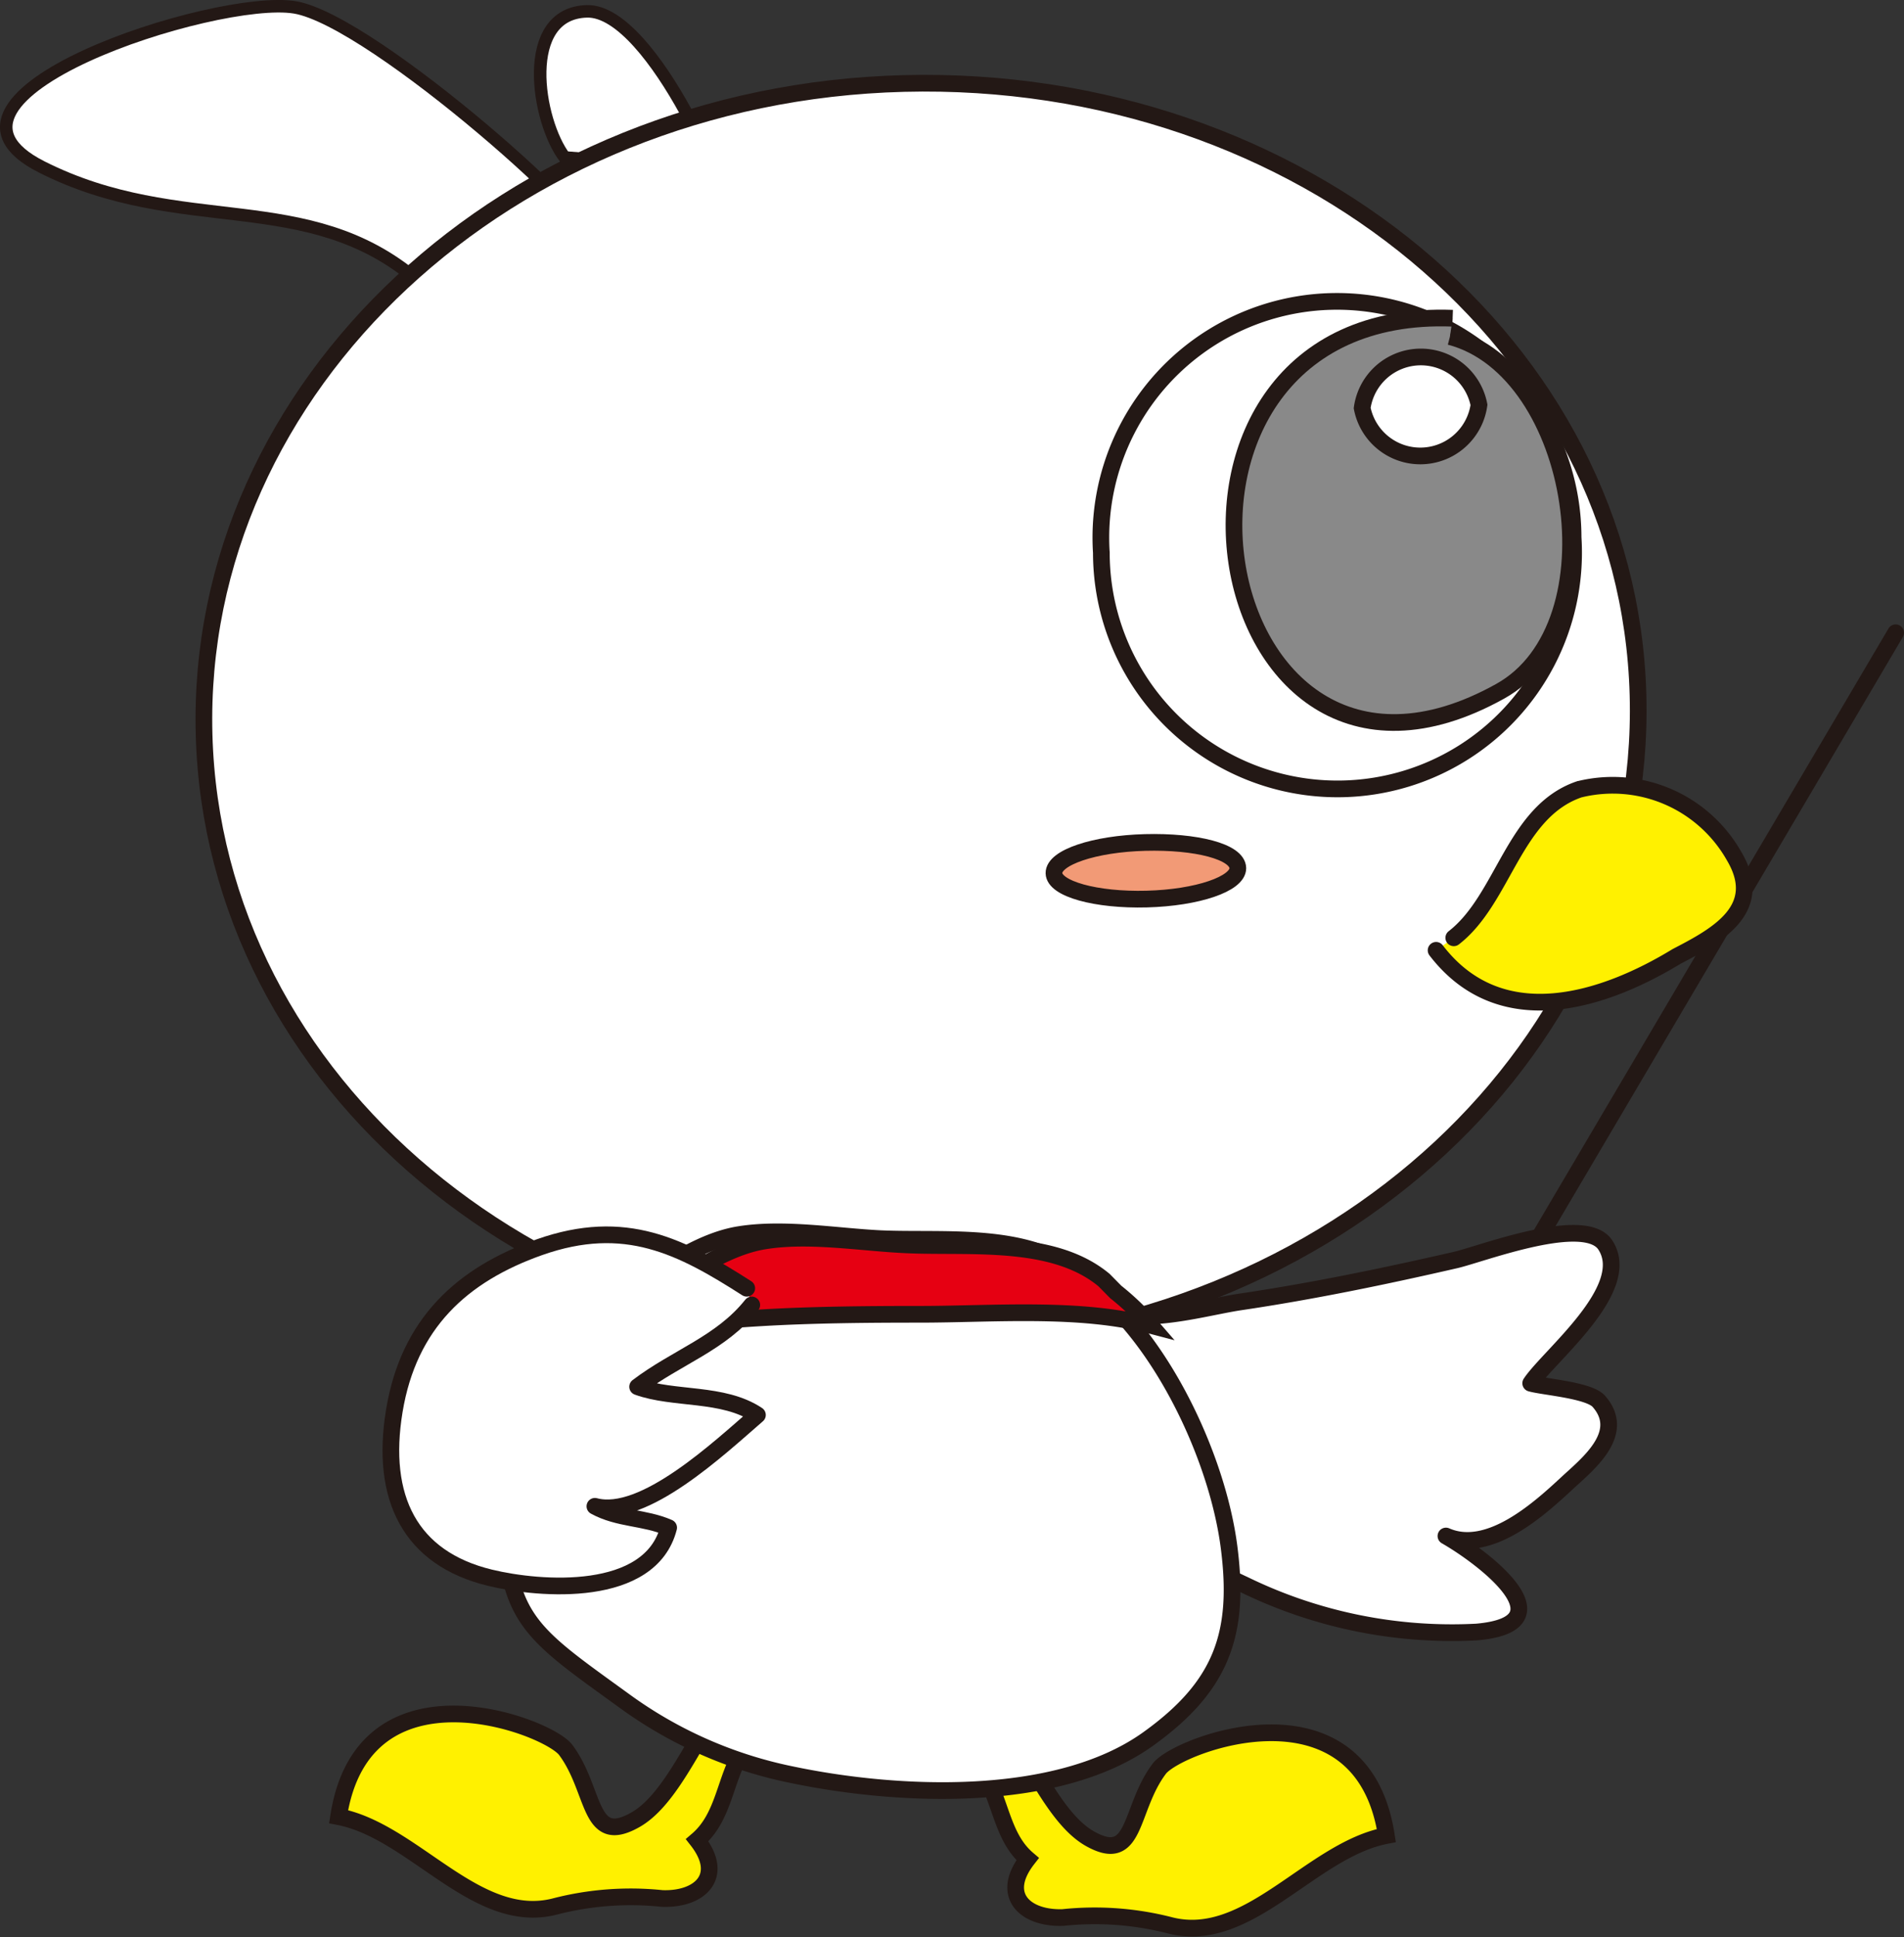
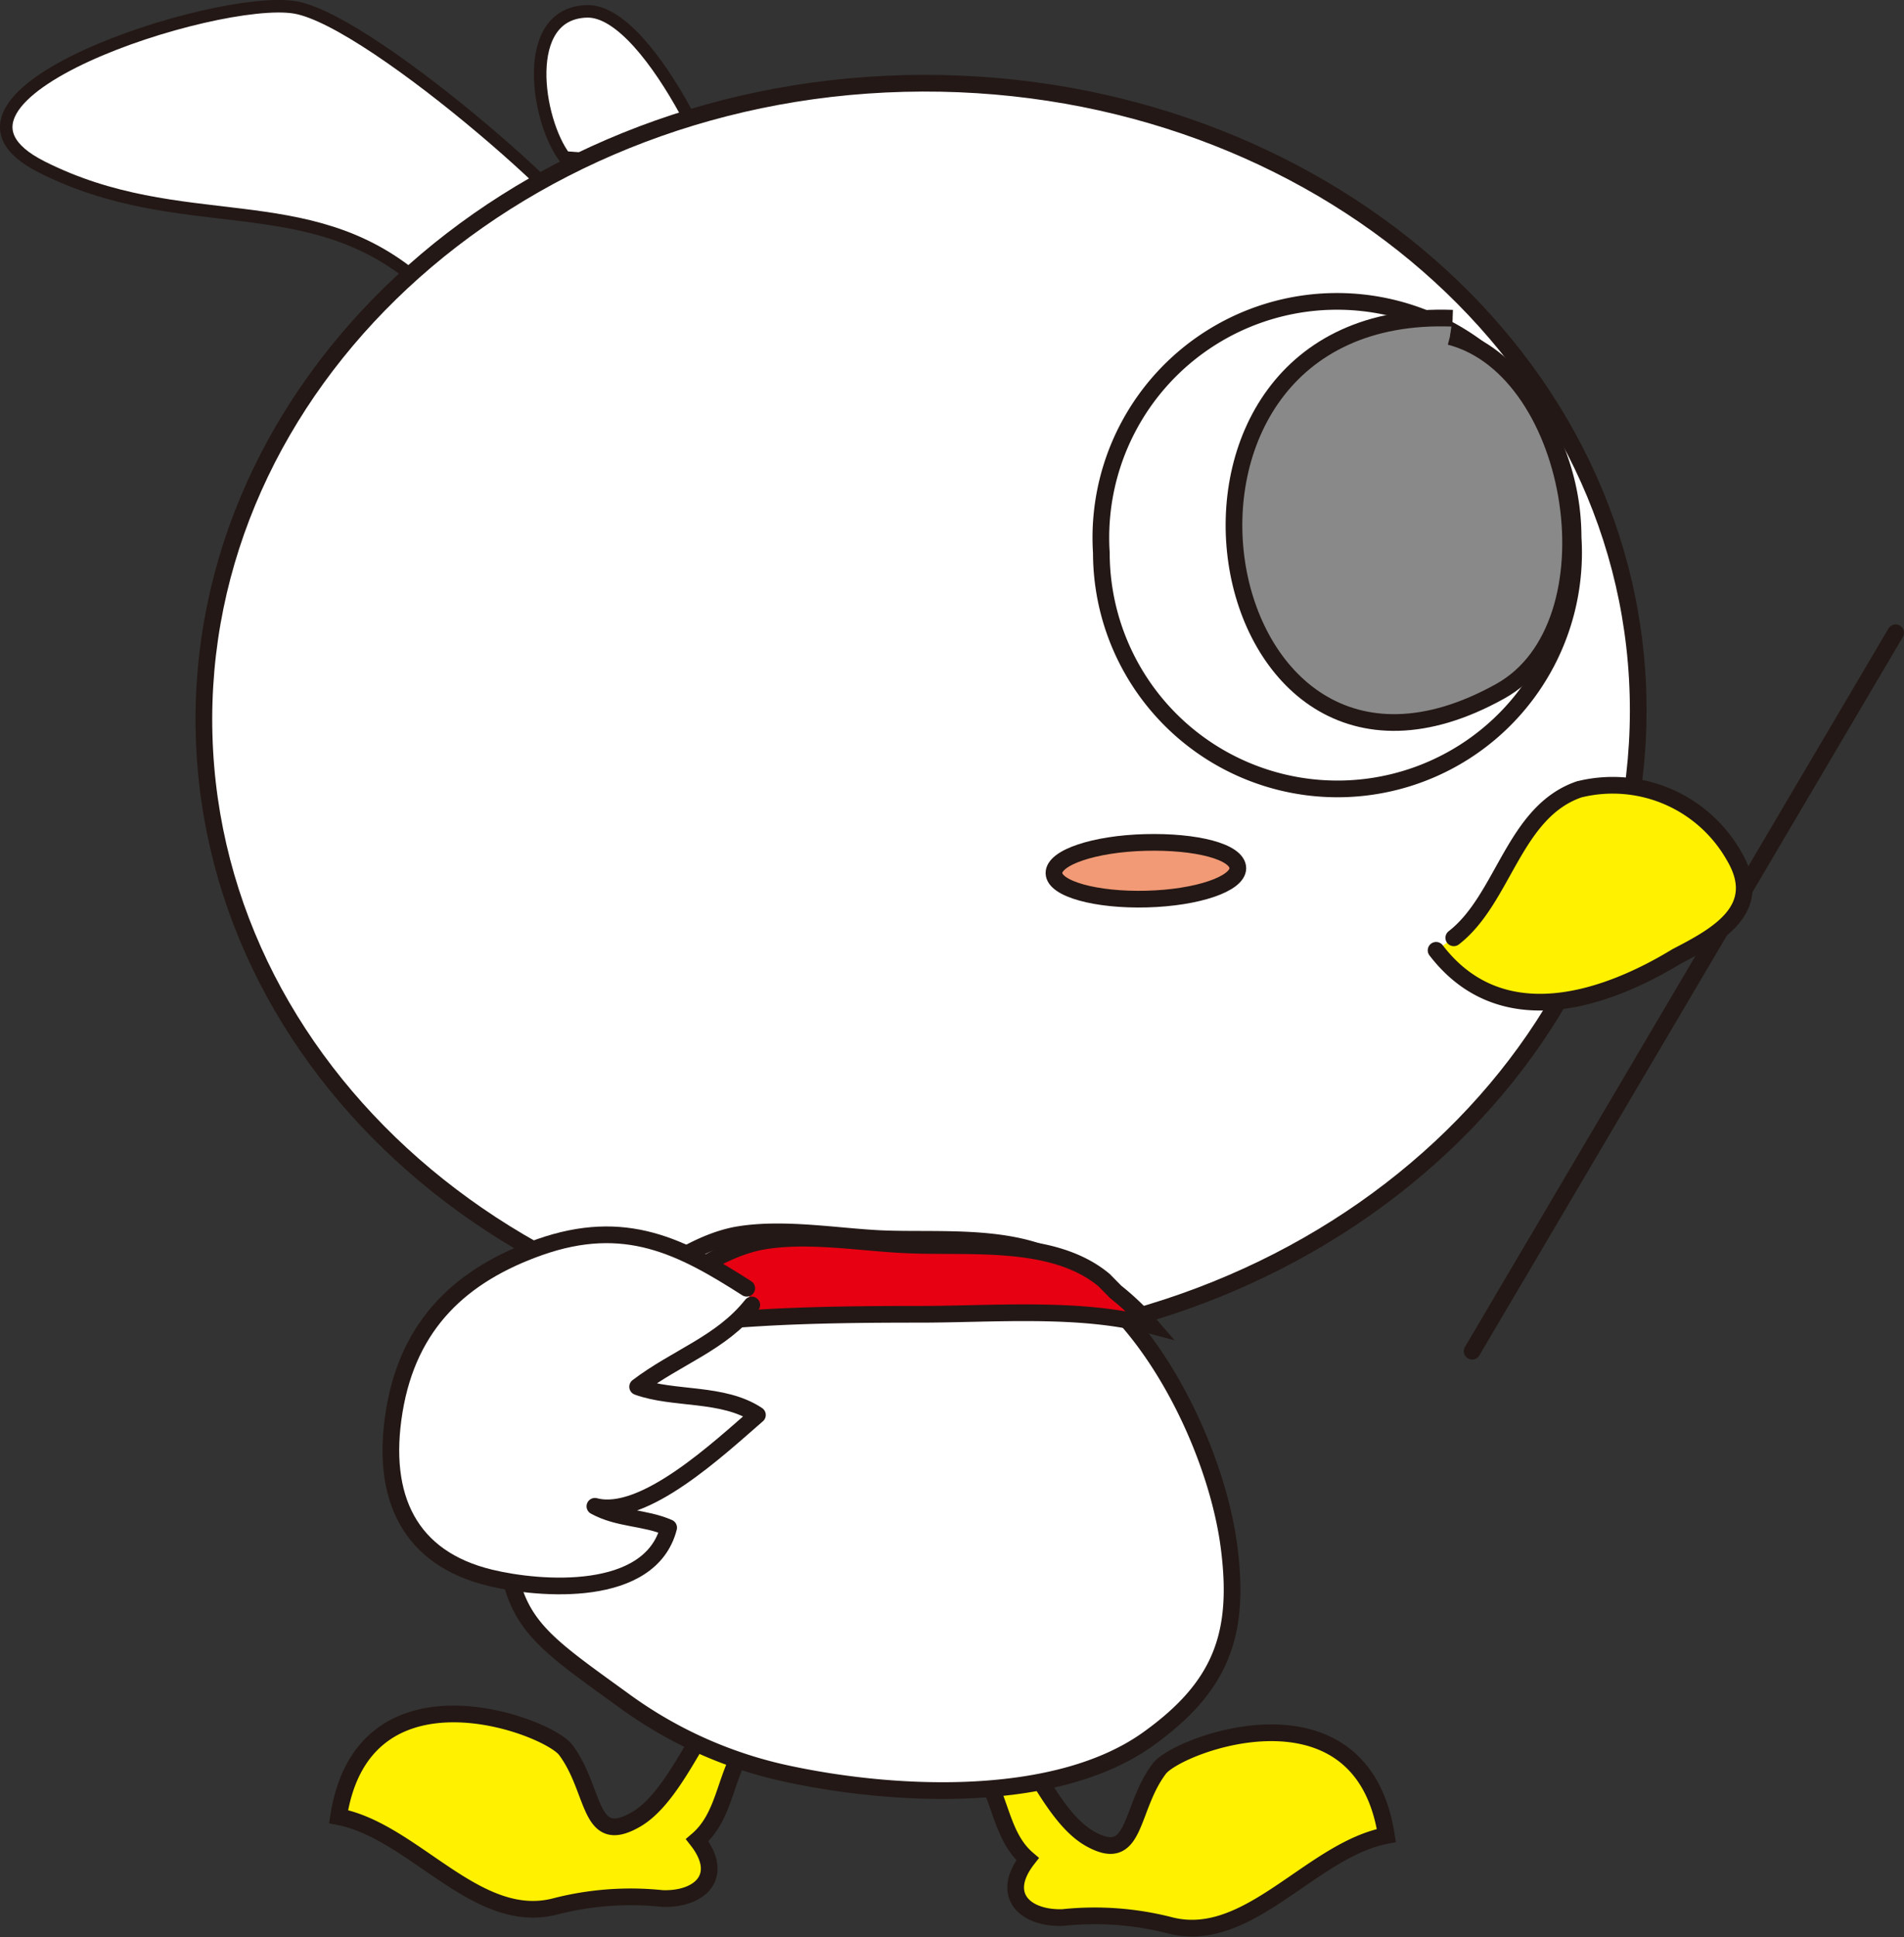
<svg xmlns="http://www.w3.org/2000/svg" viewBox="0 0 114.1 116.03">
  <rect x="0" y="0" width="114.1" height="116.03" fill="#333333" stroke="none" />
  <defs>
    <style>
      .cls-1 {
        fill: none;
      }

      .cls-1, .cls-10, .cls-2, .cls-3, .cls-4, .cls-5, .cls-6, .cls-7, .cls-8, .cls-9 {
        stroke: #231815;
      }

      .cls-1, .cls-10, .cls-5, .cls-6, .cls-8 {
        stroke-linecap: round;
      }

      .cls-1, .cls-8 {
        stroke-linejoin: round;
      }

      .cls-2, .cls-3, .cls-5, .cls-8 {
        fill: #fff;
      }

      .cls-2 {
        stroke-width: 0.75px;
      }

      .cls-4 {
        fill: #898989;
      }

      .cls-6, .cls-9 {
        fill: #fff100;
      }

      .cls-7 {
        fill: #f29a76;
      }

      .cls-10 {
        fill: #e60012;
      }
    </style>
  </defs>
  <title>アセット 1</title>
  <g id="レイヤー_2" data-name="レイヤー 2">
    <g id="レイヤー_1-2" data-name="レイヤー 1">
      <g>
        <line class="cls-1" x1="88.22" y1="80.93" x2="113.6" y2="37.9" />
        <path class="cls-2" d="M42.84,11.43C44.32,13.11,39.19.57,35.17.68s-3,6.56-1.33,8.75C38.32,9.76,41.69,10.11,42.84,11.43Z" />
        <path class="cls-2" d="M35.25,14.49C37,14.32,22.38,1.21,17.66.44S-5.89,5.77,2.5,10,18.4,11.15,25,16.78C29.88,14.19,32.13,14.8,35.25,14.49Z" />
        <path class="cls-3" d="M98.16,41.63C98.73,62.55,80,80,56.21,80.67S12.79,64.87,12.23,44s18.21-38.4,41.94-39S97.6,20.71,98.16,41.63Z" />
        <path class="cls-3" d="M94.28,32.35A14.15,14.15,0,1,1,66,33.11a14.15,14.15,0,1,1,28.27-.76Z" />
        <path class="cls-4" d="M86.89,20.16c7.68,2,10.11,17.32,3,21.25-17.88,9.94-23.25-23.12-2.84-22.35" />
-         <path class="cls-5" d="M88.63,24.25a3.55,3.55,0,0,1-7,.19,3.55,3.55,0,0,1,7-.19Z" />
        <path class="cls-6" d="M87.12,56.17c3-2.32,3.58-7.54,7.51-8.89a8.36,8.36,0,0,1,9.29,4c1.88,3.17-1,4.74-3.44,6-4.25,2.59-10.5,4.75-14.42-.36" />
        <path class="cls-7" d="M74.18,52c0,.94-2.42,1.77-5.46,1.85s-5.54-.61-5.56-1.55,2.42-1.76,5.46-1.84S74.16,51,74.18,52Z" />
-         <path class="cls-8" d="M65.47,77.79c1.85,2,6.37.56,8.85.19,4.33-.64,8.67-1.54,12.9-2.51,1.57-.36,7.83-2.79,9-.87,1.66,2.62-3.4,6.61-4.49,8.25.78.22,3.49.41,4.08,1.08,1.71,1.94-.72,3.8-1.93,4.93-1.62,1.5-4.65,4.27-7.23,3.14,2.32,1.33,7.44,5.26,1.84,5.75a28.4,28.4,0,0,1-13.92-2.83,26.46,26.46,0,0,1-5-3c-1.53-1.24-1.5-2-1.8-4-.46-3-.63-6.74-1.75-9.57" />
        <path class="cls-9" d="M38.07,109c-2.84,1.61-2.36-1.77-4.17-4.19-1.11-1.47-12.13-5.6-13.61,4,4.52.87,8.28,6.62,13,5.37a18.16,18.16,0,0,1,6.38-.47c2.25.09,3.81-1.32,2.11-3.49,1.63-1.39,1.63-3.62,2.75-5.43,1-1.64,2.44-2.93,2.13-5.1C43.05,99.29,41.39,107.13,38.07,109Z" />
        <path class="cls-9" d="M65.3,110.12c2.84,1.61,2.35-1.77,4.17-4.18,1.1-1.47,12.12-5.61,13.61,4-4.53.87-8.28,6.62-13,5.37a18.18,18.18,0,0,0-6.38-.46c-2.26.08-3.81-1.33-2.12-3.5C60,110,60,107.77,58.83,106c-1-1.64-2.45-2.92-2.13-5.1C60.31,100.39,62,108.24,65.3,110.12Z" />
        <path class="cls-5" d="M65.39,77c4.36,3.41,7.58,10.42,8.26,15.64s-.44,8.36-4.85,11.52c-5.46,3.91-15,3.47-21.38,2.13a25.68,25.68,0,0,1-10-4.41c-5.52-4-7-4.81-7.21-10.82-.07-2.07,3.81-11,5.51-12.25,2.5-1.78,5.57-4.37,8.55-4.86,2.7-.44,5.83.11,8.5.24,3.8.17,8.79-.45,11.87,2.1" />
        <path class="cls-10" d="M55.13,78.72c4.34,0,9.56-.46,13.82.66a15.66,15.66,0,0,0-2.09-2l-.7-.71c-3.07-2.55-8.07-1.93-11.87-2.11-2.67-.12-5.8-.67-8.49-.23-3,.49-6.06,3.08-8.56,4.85a4.21,4.21,0,0,0-.77.85C42.61,78.84,48.53,78.72,55.13,78.72Z" />
        <path class="cls-8" d="M44.75,77.16c-3.91-2.5-7.28-4.27-12.42-2.46-4.67,1.65-7.84,4.59-8.7,9.8s.94,8.84,5.74,10c3,.73,9.61,1.24,10.7-3-1.44-.63-3-.5-4.42-1.28,2.92.78,7.46-3.5,9.74-5.47-2.07-1.38-5-.9-7.18-1.69,2.36-1.79,5-2.59,6.84-4.9" />
      </g>
    </g>
  </g>
</svg>